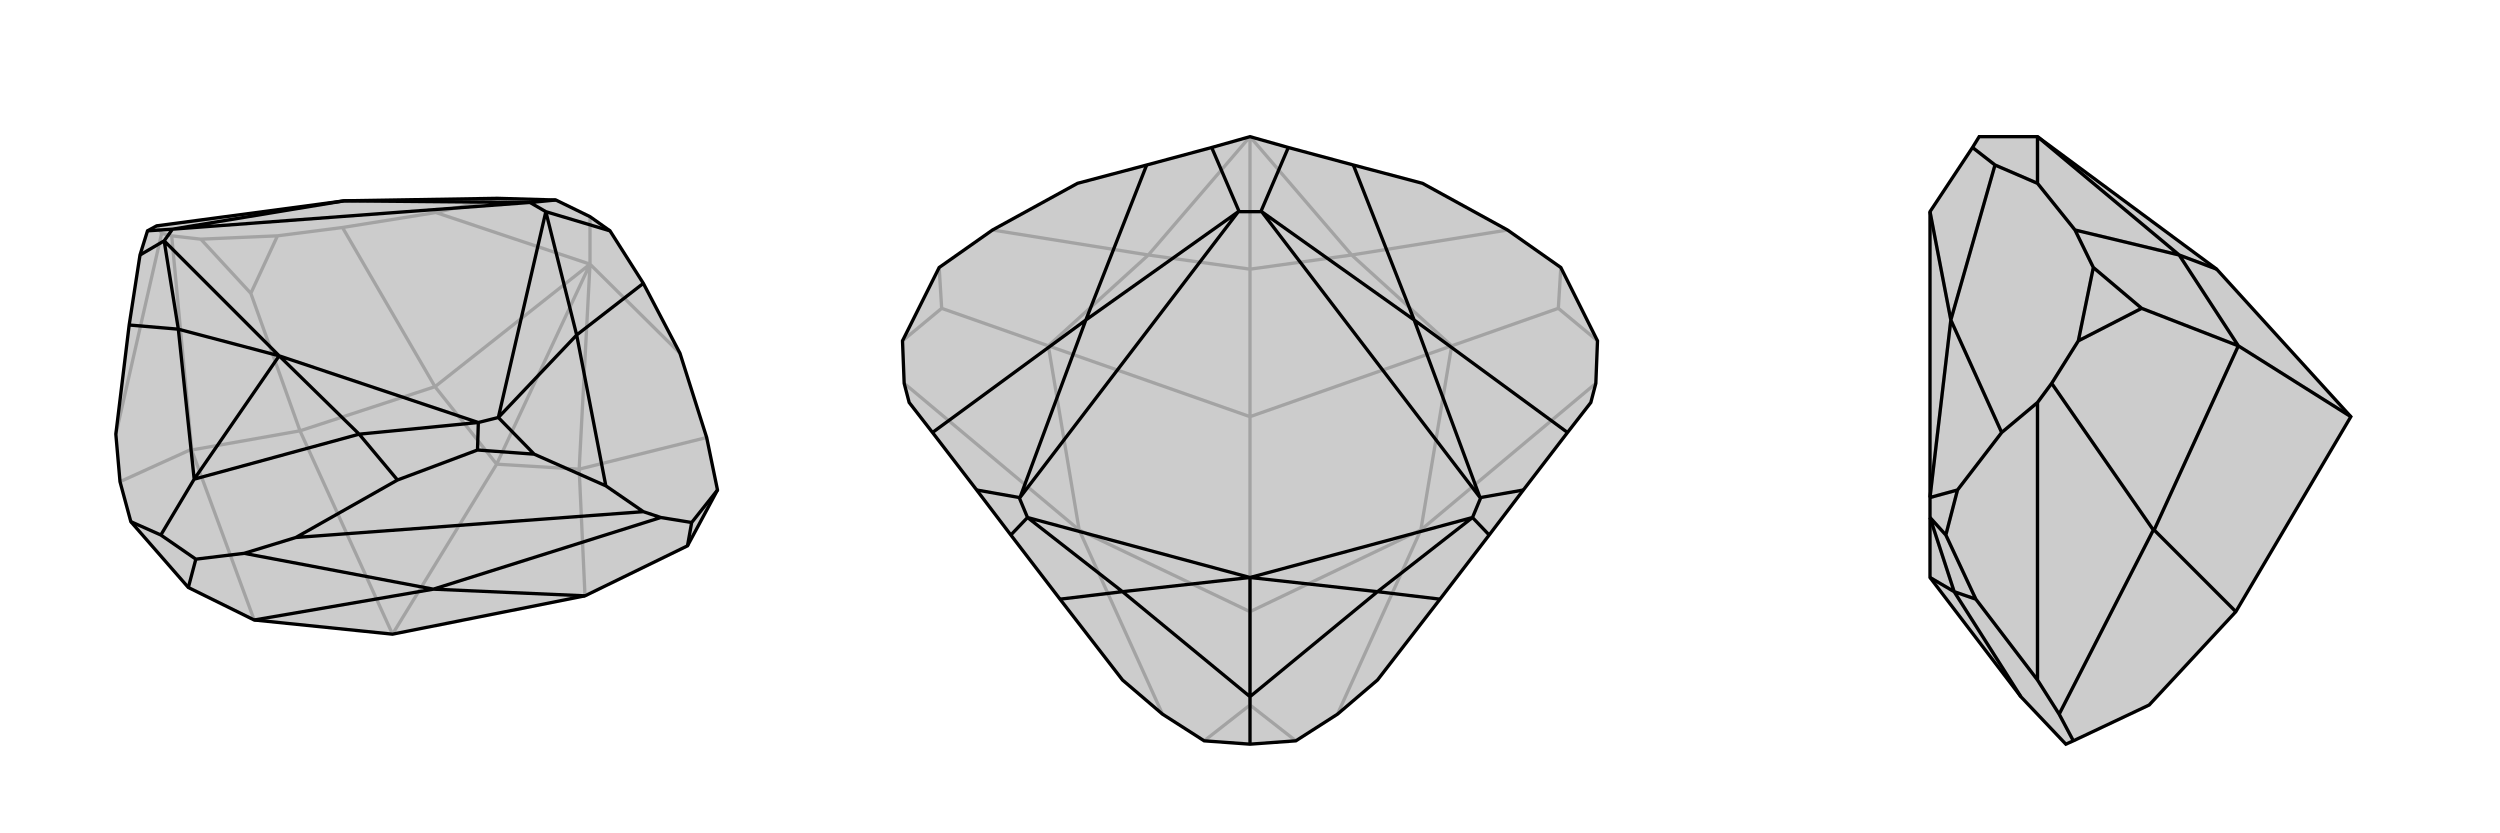
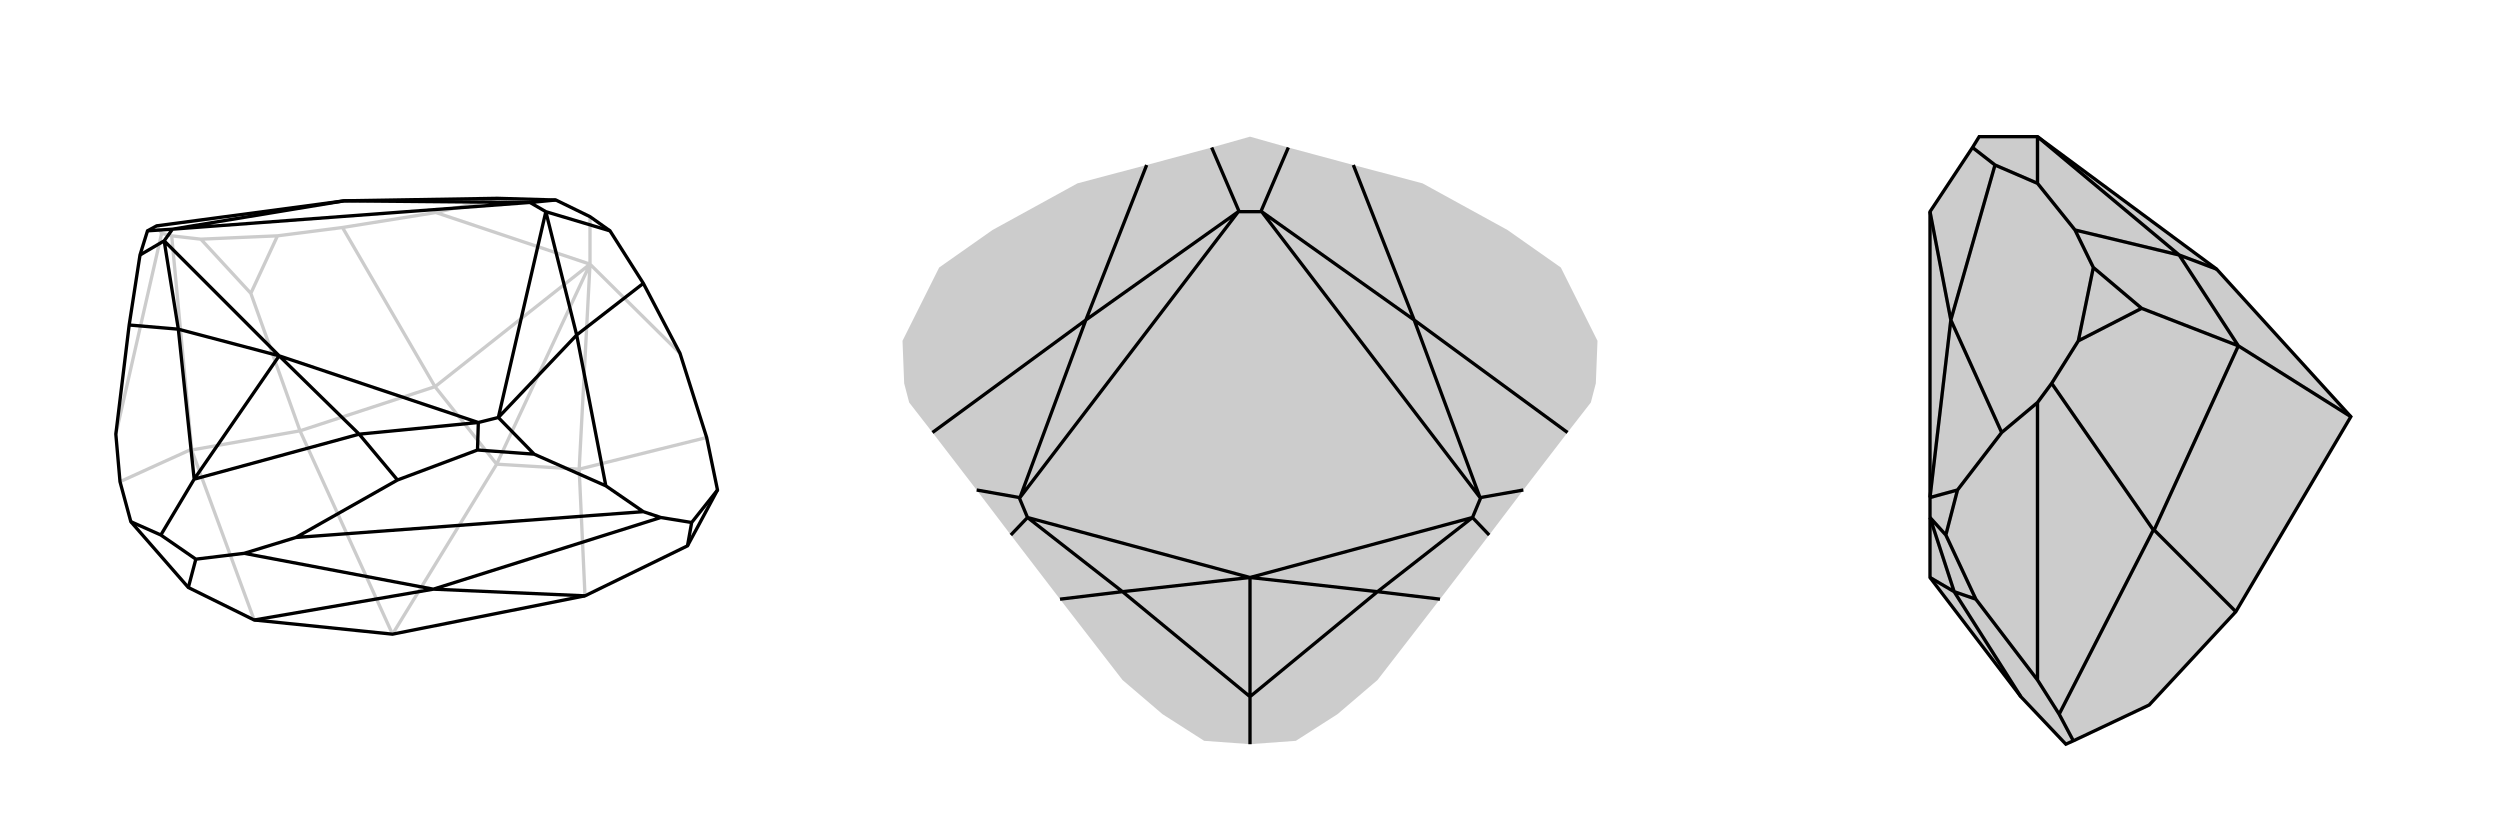
<svg xmlns="http://www.w3.org/2000/svg" viewBox="0 0 3000 1000">
  <g stroke="currentColor" stroke-width="4" fill="none" transform="translate(-29 -1)">
-     <path fill="currentColor" stroke="none" fill-opacity=".2" d="M500,762L731,716L854,656L890,589L877,526L845,425L801,341L761,278L737,261L696,241L626,239L442,242L217,272L206,278L197,307L184,391L168,522L173,579L186,627L255,706L334,745z" />
    <path stroke-opacity=".2" d="M259,541L259,540M389,518L330,353M625,558L737,318M259,541L334,745M259,541L389,518M389,518L551,465M551,465L625,558M389,518L500,762M731,716L724,564M724,564L625,558M625,558L500,762M259,540L173,579M259,540L235,284M724,564L877,526M724,564L737,318M551,465L440,274M551,465L737,318M737,318L552,256M737,318L845,425M737,318L737,261M223,281L168,522M330,353L270,288M330,353L362,284M235,284L270,288M440,274L362,284M235,284L223,281M440,274L552,256M552,256L626,239M223,281L217,272M270,288L362,284" />
    <path d="M500,762L731,716L854,656L890,589L877,526L845,425L801,341L761,278L737,261L696,241L626,239L442,242L217,272L206,278L197,307L184,391L168,522L173,579L186,627L255,706L334,745z" />
    <path d="M549,708L549,708M334,745L549,708M549,708L731,716M549,708L322,665M549,708L822,622M801,615L384,646M255,706L264,672M854,656L859,628M822,622L859,628M822,622L801,615M801,615L756,584M859,628L890,589M670,546L602,541M322,665L264,672M322,665L384,646M384,646L506,577M264,672L222,643M186,627L222,643M222,643L262,576M801,341L721,403M761,278L684,255M696,241L665,244M756,584L670,546M756,584L721,403M670,546L627,502M206,278L236,276M197,307L226,290M184,391L243,396M602,541L506,577M602,541L603,508M506,577L460,522M262,576L460,522M262,576L243,396M262,576L364,428M721,403L684,255M721,403L627,502M442,242L664,244M442,242L236,276M460,522L603,508M460,522L364,428M243,396L226,290M243,396L364,428M684,255L665,244M603,508L627,502M226,290L236,276M684,255L684,255M665,244L664,244M627,502L627,502M236,276L236,276M684,255L627,502M664,244L236,276M603,508L364,428M226,290L364,428" />
  </g>
  <g stroke="currentColor" stroke-width="4" fill="none" transform="translate(1000 0)">
    <path fill="currentColor" stroke="none" fill-opacity=".2" d="M91,483L119,519L172,588L213,642L272,719L347,816L395,857L445,889L500,893L555,889L605,857L653,816L728,719L787,642L828,588L881,519L909,483L915,460L917,409L873,321L809,276L707,220L624,198L546,177L500,164L454,177L376,198L293,220L191,276L127,321L83,409L85,460z" />
-     <path stroke-opacity=".2" d="M500,734L500,846M705,636L705,636M295,636L295,636M742,415L870,370M258,415L130,370M500,323L500,164M295,636L500,734M295,636L258,415M500,734L705,636M705,636L742,415M500,734L500,500M258,415L378,306M378,306L500,323M258,415L500,500M742,415L622,306M622,306L500,323M742,415L500,500M500,323L500,500M295,636L395,857M295,636L85,460M705,636L605,857M705,636L915,460M622,306L809,276M622,306L500,164M378,306L191,276M378,306L500,164M500,846L555,889M500,846L445,889M130,370L83,409M130,370L127,321M870,370L917,409M870,370L873,321" />
-     <path d="M91,483L119,519L172,588L213,642L272,719L347,816L395,857L445,889L500,893L555,889L605,857L653,816L728,719L787,642L828,588L881,519L909,483L915,460L917,409L873,321L809,276L707,220L624,198L546,177L500,164L454,177L376,198L293,220L191,276L127,321L83,409L85,460z" />
    <path d="M500,893L500,836M624,198L697,384M546,177L513,254M376,198L303,384M454,177L487,254M881,519L697,384M828,588L777,597M119,519L303,384M172,588L223,597M213,642L233,621M272,719L347,710M787,642L767,621M728,719L653,710M500,836L653,710M500,836L347,710M500,836L500,693M697,384L514,254M697,384L776,597M303,384L486,254M303,384L224,597M653,710L767,621M653,710L500,693M347,710L233,621M347,710L500,693M513,254L487,254M767,621L777,597M233,621L223,597M513,254L514,254M487,254L486,254M777,597L776,597M223,597L224,597M514,254L776,597M486,254L224,597M767,621L500,693M233,621L500,693" />
  </g>
  <g stroke="currentColor" stroke-width="4" fill="none" transform="translate(2000 0)">
    <path fill="currentColor" stroke="none" fill-opacity=".2" d="M821,500L660,323L445,164L375,164L367,177L316,254L316,254L316,597L316,597L316,621L316,693L425,836L479,893L488,889L579,846L683,734z" />
    <path stroke-opacity=".2" d="M585,636L584,636M686,415L570,370M585,636L683,734M585,636L686,415M686,415L615,306M615,306L660,323M686,415L821,500M584,636L471,857M584,636L462,460M615,306L490,276M615,306L445,164M445,164L445,220M445,483L445,816M570,370L494,409M570,370L512,321M462,460L494,409M490,276L512,321M462,460L445,483M490,276L445,220M445,220L394,198M445,483L402,519M494,409L512,321M349,588L335,642M471,857L488,889M471,857L445,816M445,816L371,719M394,198L367,177M394,198L341,384M402,519L349,588M402,519L341,384M349,588L316,597M335,642L371,719M335,642L316,621M371,719L345,710M425,836L345,710M341,384L316,254M341,384L316,597M345,710L316,621M345,710L316,693" />
    <path d="M821,500L660,323L445,164L375,164L367,177L316,254L316,254L316,597L316,597L316,621L316,693L425,836L479,893L488,889L579,846L683,734z" />
    <path d="M585,636L584,636M686,415L570,370M683,734L585,636M585,636L686,415M686,415L615,306M615,306L660,323M686,415L821,500M584,636L471,857M584,636L462,460M615,306L490,276M615,306L445,164M445,164L445,220M445,483L445,816M570,370L494,409M570,370L512,321M462,460L494,409M490,276L512,321M462,460L445,483M490,276L445,220M445,220L394,198M445,483L402,519M494,409L512,321M349,588L335,642M471,857L488,889M471,857L445,816M445,816L371,719M394,198L367,177M394,198L341,384M402,519L349,588M402,519L341,384M349,588L316,597M335,642L371,719M335,642L316,621M371,719L345,710M425,836L345,710M341,384L316,254M341,384L316,597M345,710L316,621M345,710L316,693" />
  </g>
</svg>